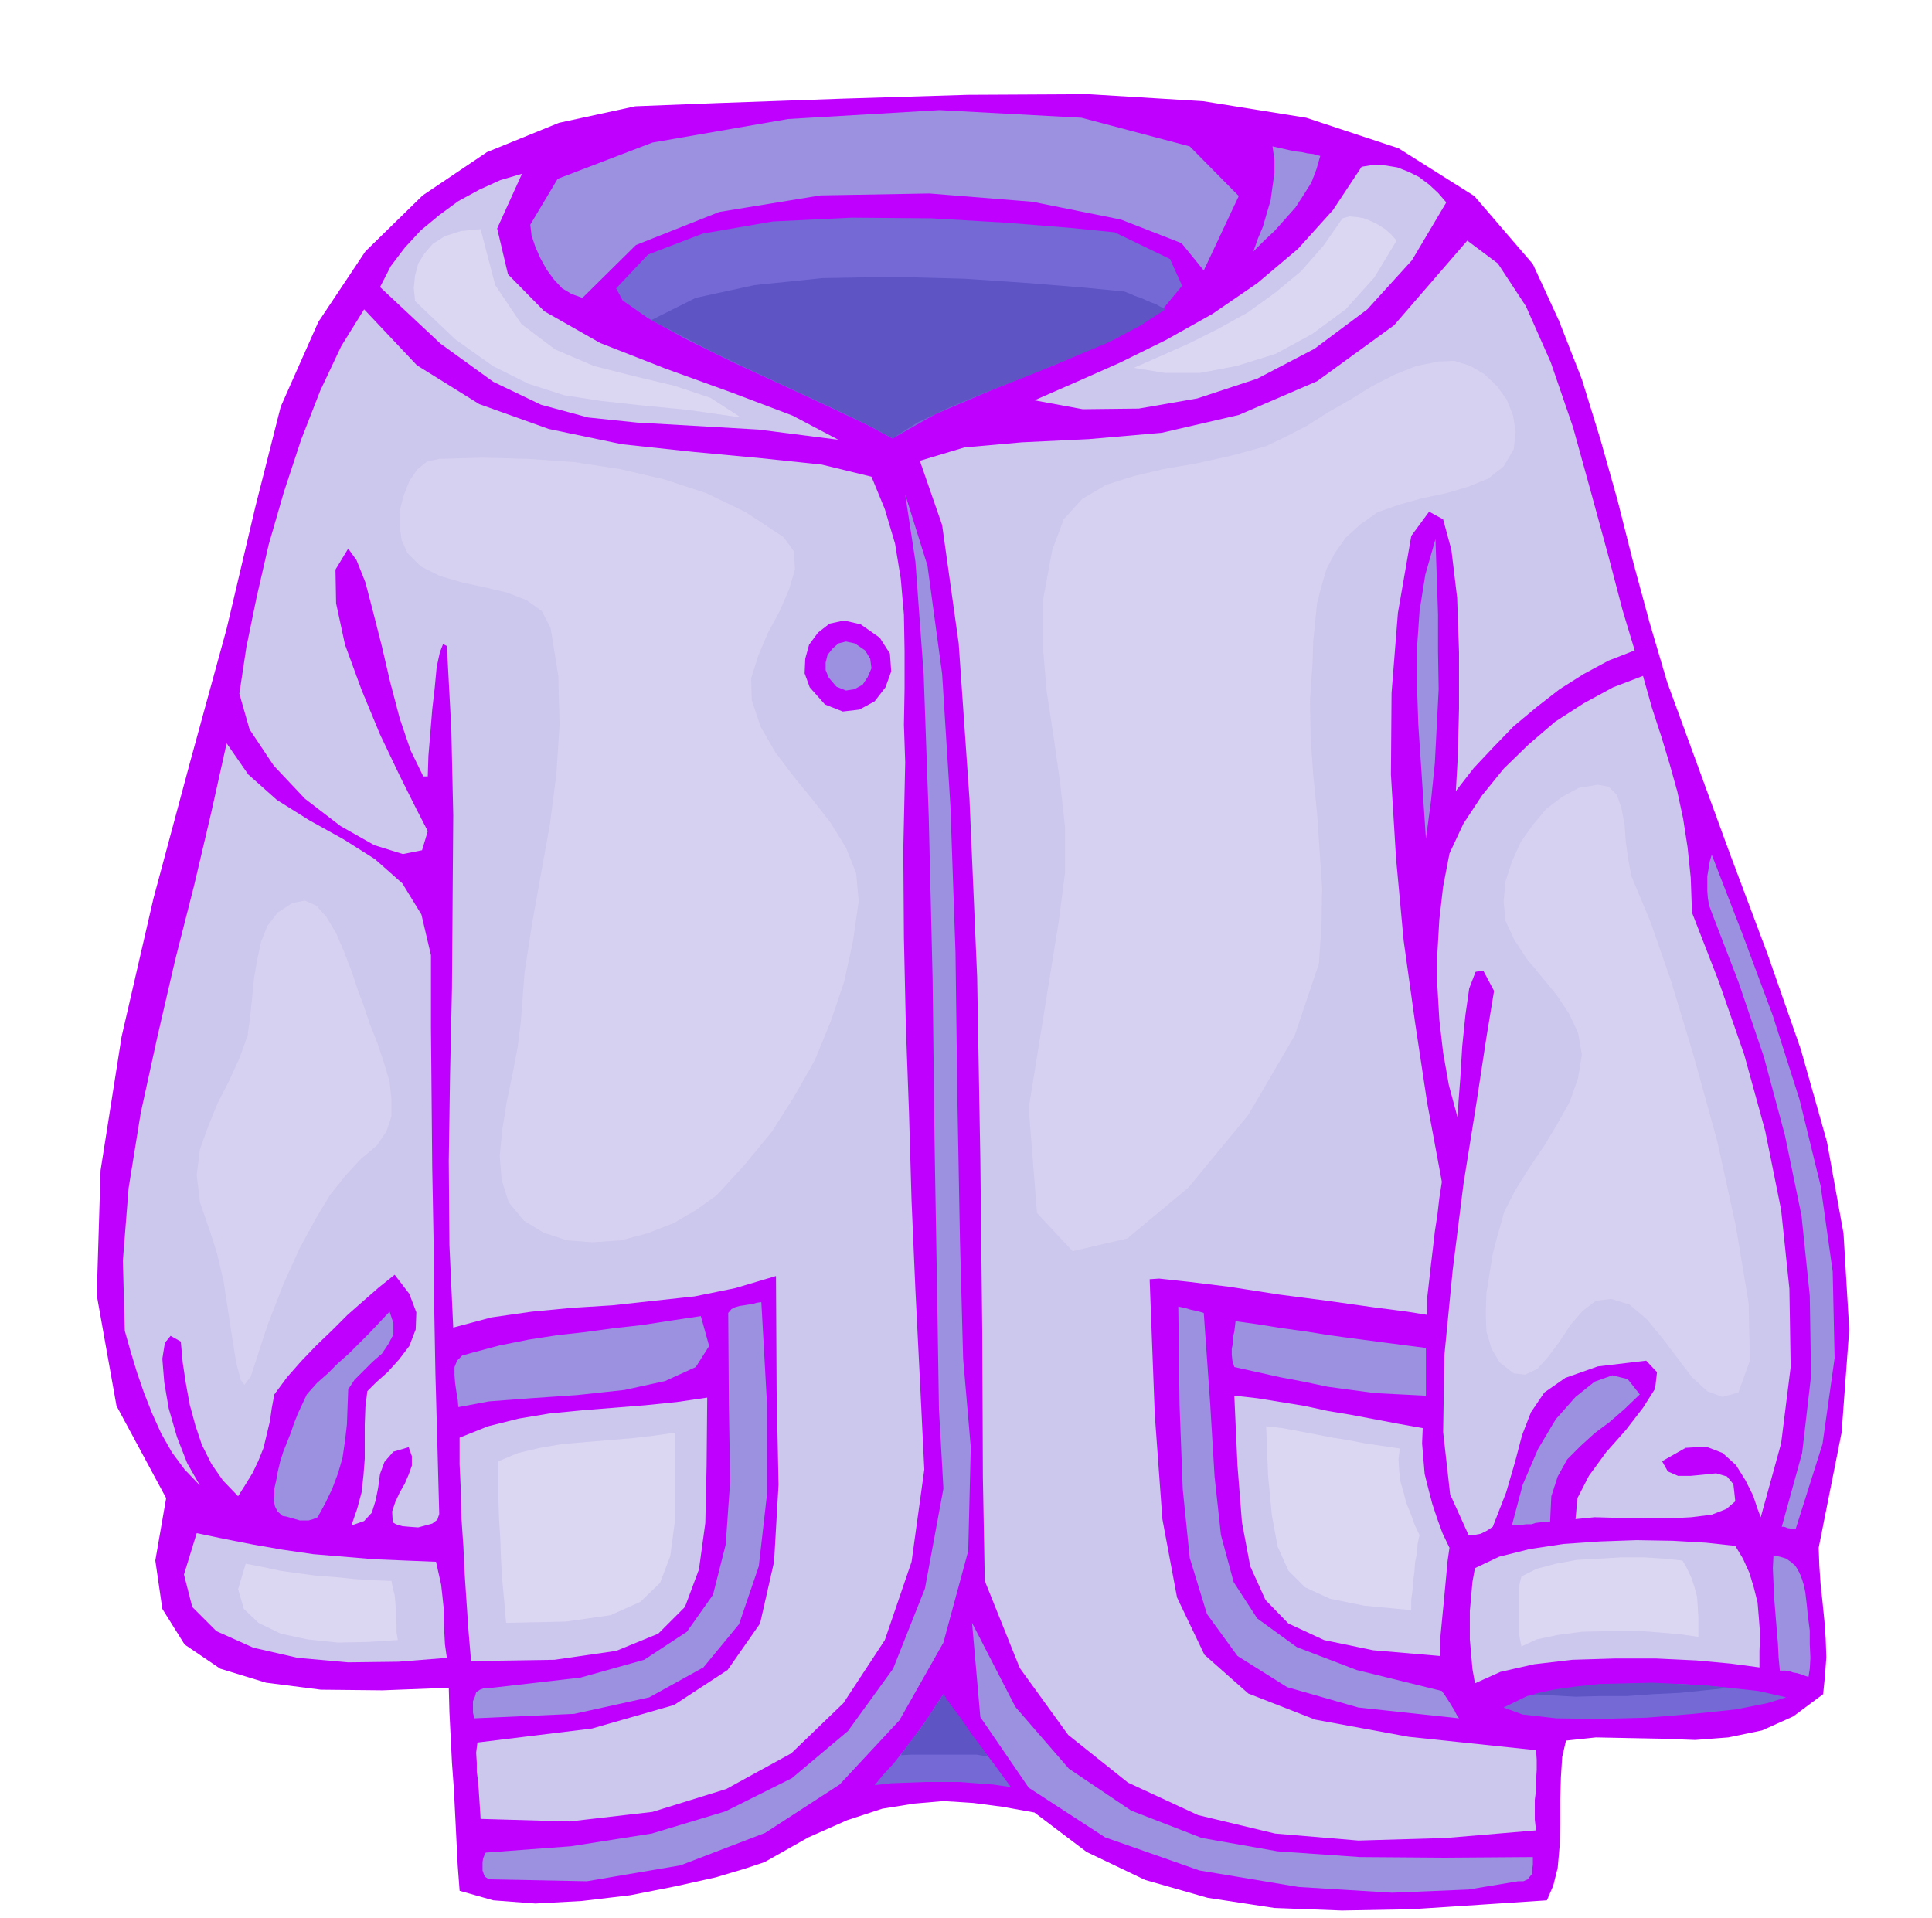
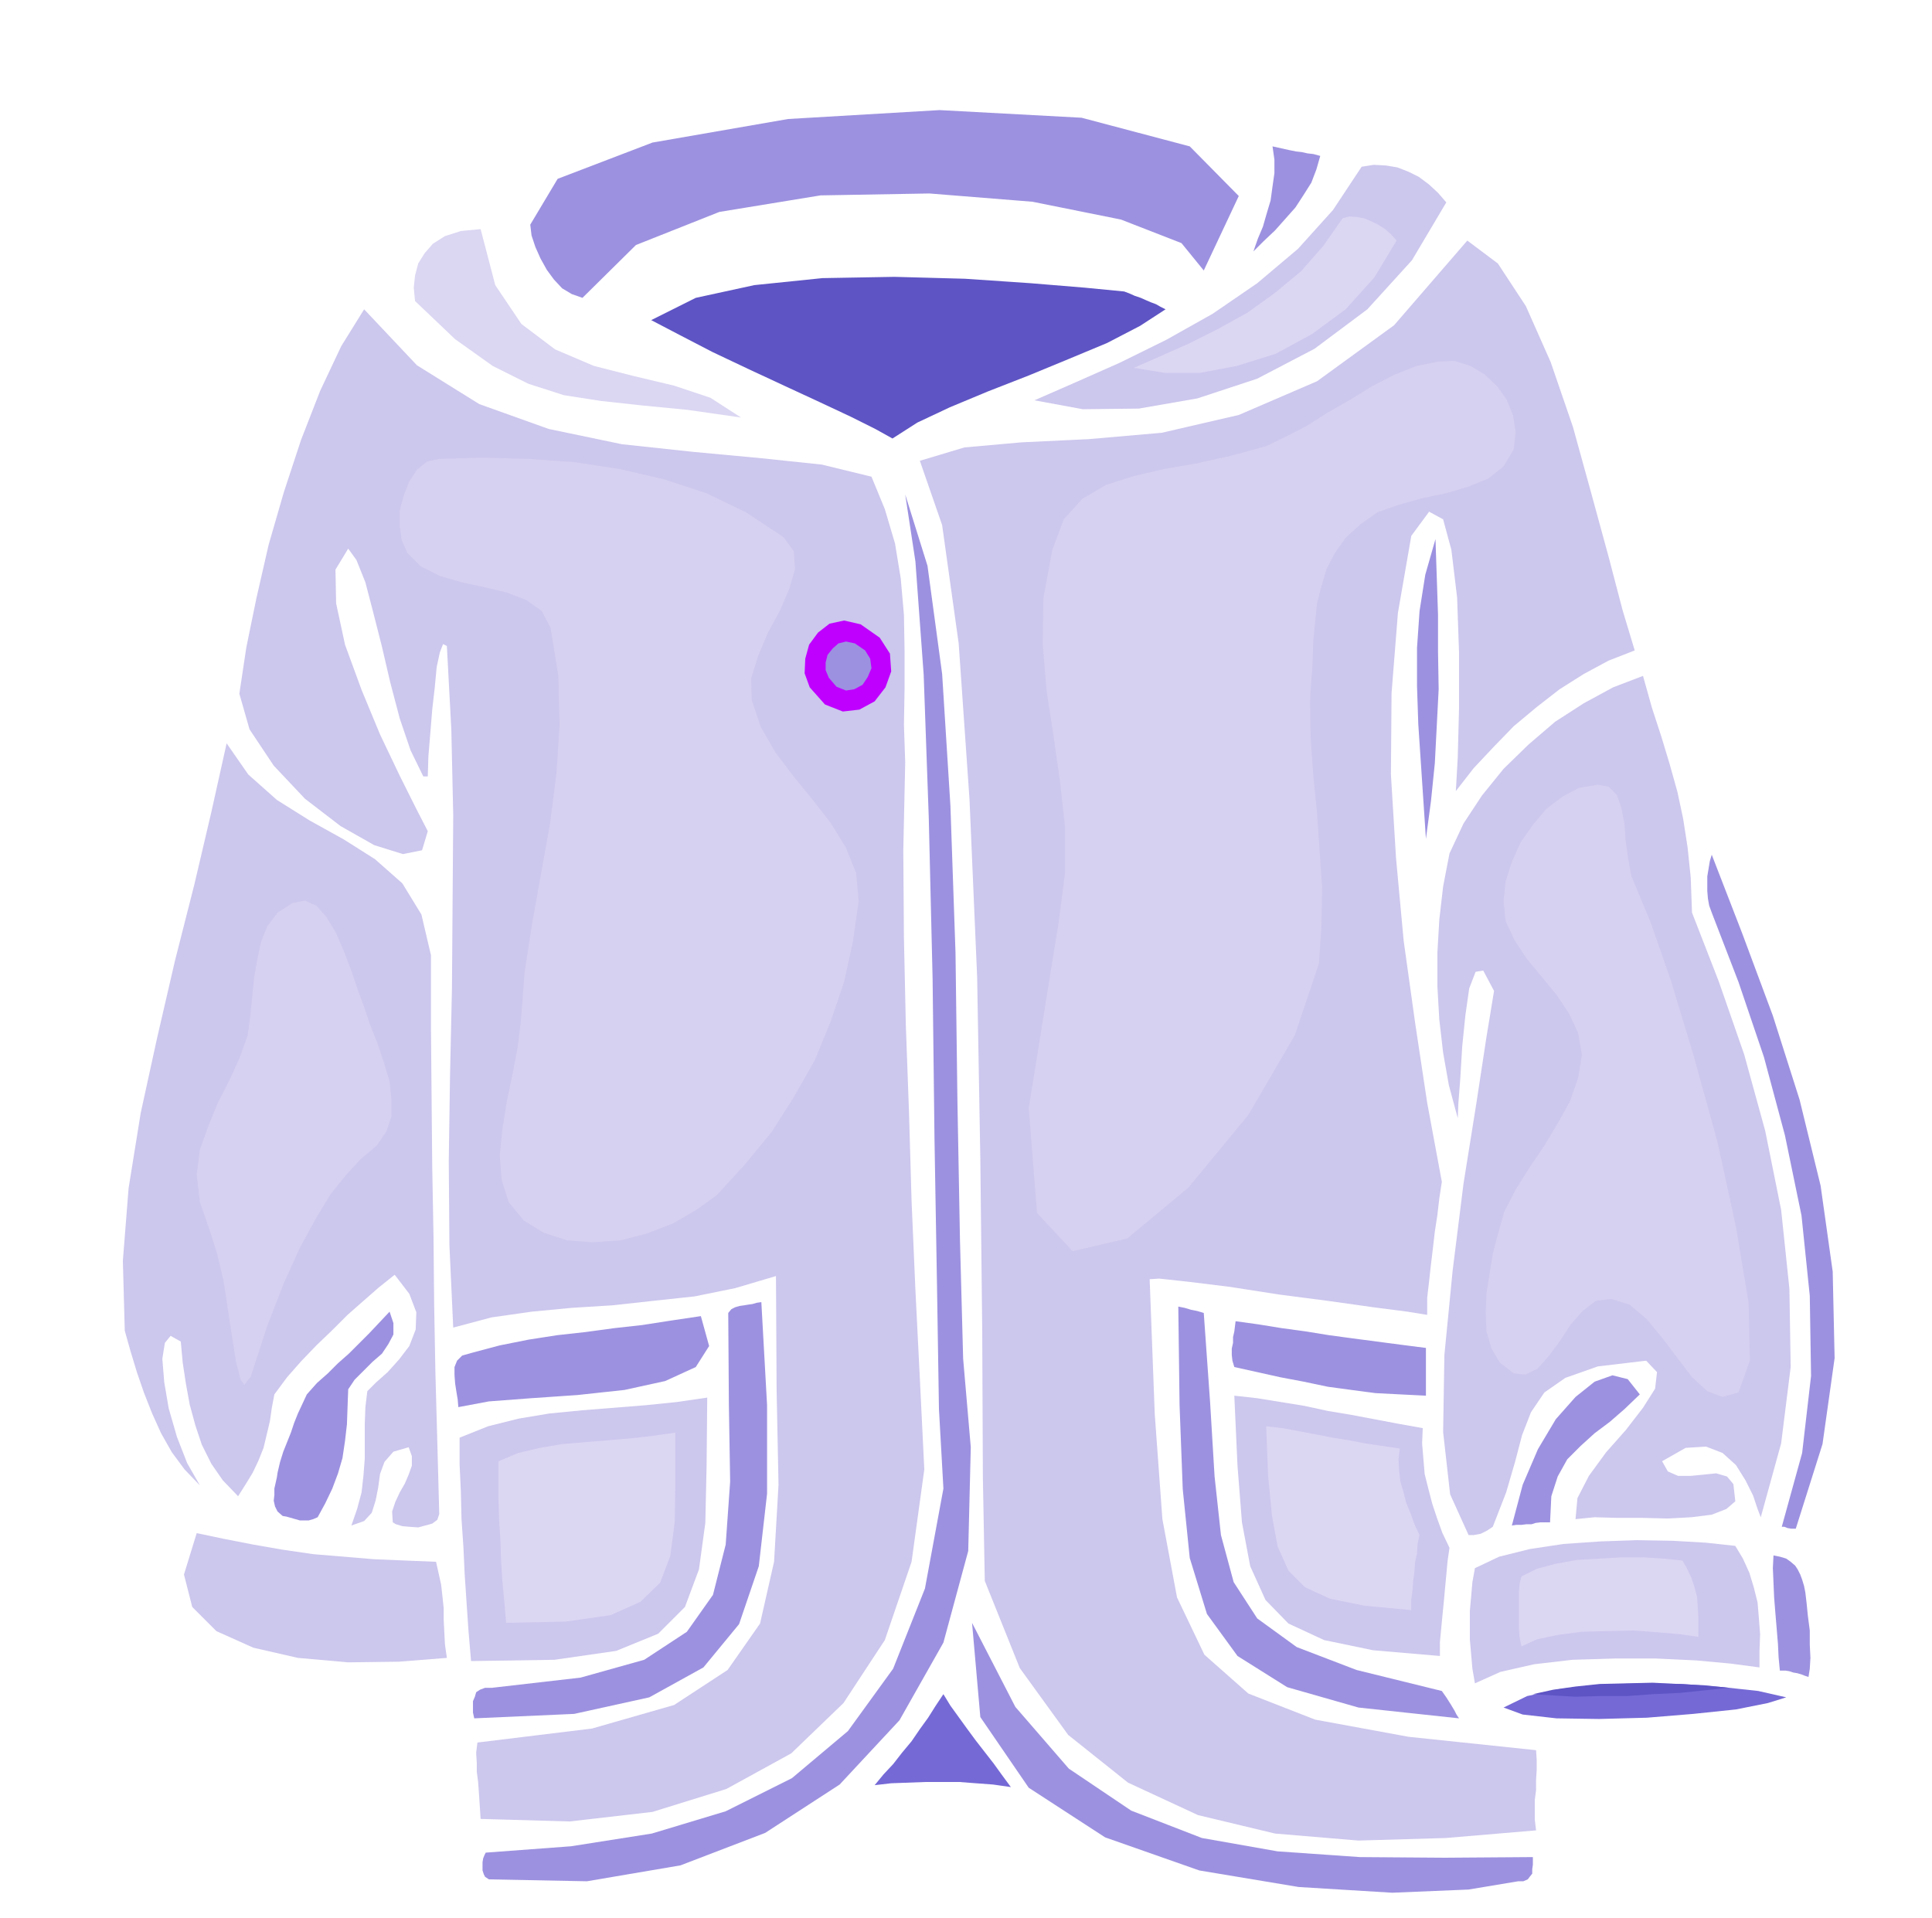
<svg xmlns="http://www.w3.org/2000/svg" width="490.455" height="486.97" fill-rule="evenodd" stroke-linecap="round" preserveAspectRatio="none" viewBox="0 0 3035 3014">
  <style>.brush1{fill:#bf00ff}.pen1{stroke:none}.brush2{fill:#9c91e0}.brush3{fill:#ccc7ed}.brush4{fill:#dbd6f2}.brush5{fill:#7569d6}.brush6{fill:#5e54c4}</style>
-   <path d="m2408 415 41 89 36 92 29 94 27 96 24 95 26 96 28 95 34 93 64 175 60 160 52 149 41 145 26 144 9 151-12 162-36 181 1 28 2 29 3 28 3 30 2 28 1 29-2 28-3 30-47 35-49 22-53 11-52 4-54-2-52-1-50-1-47 5-6 26-2 32-1 35v38l-1 35-3 34-7 28-10 23-106 7-107 7-109 2-106-4-105-16-98-28-92-44-82-62-50-9-46-6-47-3-46 4-50 8-55 18-61 27-69 39-30 10-47 14-63 14-71 14-76 9-73 4-66-5-53-15-3-40-2-40-2-40-2-40-3-41-2-40-2-40-1-38-104 4-97-1-86-11-72-22-56-38-35-56-11-76 17-98-78-145-31-174 6-196 33-210 50-217 58-216 57-208 45-191 40-158 59-133 74-111 90-88 101-68 113-46 120-26 128-5 198-7 196-6 190-1 180 11 162 26 145 48 119 75 92 107z" class="pen1 brush1" />
  <path d="m1891 425-35-43-95-37-139-28-162-13-171 3-159 26-131 52-84 83-17-6-15-9-13-14-11-15-10-18-8-18-6-18-2-17 43-72 149-57 213-37 238-14 223 12 170 45 77 78-55 117zm183-180-6 21-8 21-12 19-13 20-16 18-16 18-18 17-16 16 7-20 8-19 6-21 6-20 3-22 3-21v-21l-3-21 9 2 9 2 9 2 10 2 9 1 9 2 9 1 11 3z" class="pen1 brush2" />
  <path d="m2272 318-54 91-70 77-83 62-90 47-94 31-92 16-88 1-76-14 64-28 70-31 73-36 73-41 70-48 64-54 55-61 45-68 19-3 19 1 18 3 18 7 16 8 16 12 14 13 13 15z" class="pen1 brush3" />
  <path d="m2194 378-35 58-45 50-53 39-57 31-61 19-58 11h-55l-49-8 41-18 45-20 46-23 47-26 43-31 41-34 35-40 30-43 11-3 12 1 11 2 12 5 10 5 11 7 9 8 9 10z" class="pen1 brush4" />
-   <path d="m820 273-39 86 17 72 57 58 88 50 102 40 105 38 95 36 72 38-125-16-103-6-88-5-77-8-74-20-75-36-83-60-95-89 17-33 22-29 25-27 29-24 30-22 33-18 33-15 34-10z" class="pen1 brush3" />
  <path d="m1164 656-84-12-72-7-64-7-58-9-56-18-56-28-59-42-63-60-2-21 2-19 5-19 10-16 13-15 19-12 25-8 31-3 23 88 41 61 53 40 61 26 63 16 63 15 57 19 48 31z" class="pen1 brush4" />
-   <path d="m1402 689-39-21-59-28-73-34-78-36-75-37-60-33-40-28-10-19 50-53 86-33 110-19 124-6 125 1 119 7 99 8 70 7 87 42 19 42-34 41-70 42-93 40-100 40-91 39-67 38z" class="pen1 brush5" />
  <path d="m1023 503 70-35 92-20 107-11 113-2 111 3 103 7 85 7 62 6 8 3 9 4 9 3 9 4 7 3 8 3 7 4 8 4-40 26-52 27-60 25-63 26-64 25-60 25-51 24-39 25-27-15-38-19-49-23-54-25-58-27-57-27-52-27-44-23z" class="pen1 brush6" />
  <path d="m2568 1022-41 16-39 21-38 24-36 28-36 30-32 33-31 33-28 36 3-53 2-77v-88l-3-86-9-75-13-48-22-12-28 38-21 121-10 126-1 128 8 131 12 130 18 129 19 126 23 124-4 26-3 26-4 26-3 26-3 25-3 27-3 26v27l-31-5-54-7-71-10-77-10-77-12-65-8-46-5-15 1 8 212 12 165 23 123 43 90 69 61 105 41 147 27 200 21 1 15v16l-1 16v16l-2 15v31l2 17-142 12-137 4-131-11-121-29-110-51-94-75-76-105-55-137-3-163-1-229-3-271-5-286-12-279-17-245-26-186-35-101 70-21 90-8 105-5 115-10 121-28 123-53 121-88 115-133 48 36 44 67 39 88 35 102 29 105 27 99 22 84 19 63zM1369 749l21 51 16 54 9 55 5 57 1 57v59l-1 57 2 59-3 138 1 138 3 137 5 138 4 138 6 139 7 140 7 143-20 145-42 123-65 99-82 79-102 56-116 36-130 15-140-4-1-16-1-15-1-15-1-13-2-15v-14l-1-16 2-16 180-22 129-37 84-55 51-73 22-97 7-121-3-149-1-179-64 19-64 13-65 7-64 7-64 4-63 6-63 9-60 16-6-130-1-132 2-136 3-135 1-137 1-135-3-135-7-131-6-3-5 13-5 23-3 32-4 35-3 37-3 36-1 32h-7l-20-41-17-50-15-57-13-56-14-55-12-46-14-35-13-18-20 33 1 53 14 65 26 71 29 70 31 65 26 52 18 35-9 30-30 6-45-14-53-30-56-43-49-52-38-57-16-56 11-73 16-78 19-83 24-83 27-82 30-77 33-70 36-58 83 88 98 61 109 39 115 24 112 12 107 10 95 10 78 19z" class="pen1 brush3" />
  <path d="m1525 2274-4 163-39 144-69 122-94 101-117 76-133 51-147 25-154-3-6-4-2-4-2-6v-13l1-6 2-5 2-4 134-10 127-20 116-35 104-52 88-74 71-98 50-126 29-157-7-125-3-190-4-234-3-253-6-252-8-225-13-178-16-105 35 112 23 170 13 207 8 231 3 232 4 219 5 187 12 139zm715-956-4-60-4-60-4-60-2-60v-60l4-58 9-57 16-56 2 59 2 60v58l1 59-3 58-3 58-6 59-8 60z" class="pen1 brush2" />
  <path d="m1382 1002 16 25 2 28-9 25-17 22-24 13-26 3-28-11-24-27-8-22 1-23 6-22 14-19 18-14 23-5 26 6 30 21z" class="pen1 brush1" />
  <path d="m1359 1022 8 13 2 15-6 14-8 12-13 7-13 2-15-6-12-14-5-12v-12l3-12 8-10 9-8 12-3 14 3 16 11z" class="pen1 brush2" />
  <path d="m2581 1062 14 50 15 46 13 43 12 43 9 42 7 45 5 48 2 55 42 108 40 115 33 120 25 124 13 124 2 123-15 120-32 116-5-13-7-21-12-24-15-24-21-19-26-10-32 2-37 21 9 16 16 7h20l21-2 19-2 17 5 10 12 3 27-14 12-23 9-32 4-37 2-40-1h-39l-36-1-30 3 3-33 18-35 27-37 31-35 27-35 19-30 3-26-17-18-76 9-51 18-33 23-21 31-14 36-11 42-14 48-21 54-9 6-10 5-11 2h-8l-29-64-11-98 2-121 13-133 17-136 20-125 16-105 12-73-17-32-12 2-10 26-6 42-5 49-3 50-3 39-1 24-14-52-9-51-6-52-3-52v-53l3-52 6-52 10-52 22-47 29-44 34-42 39-38 42-36 45-29 46-25 47-18zM677 1501v114l1 111 1 108 2 109 1 106 2 109 3 109 3 112-3 9-8 6-11 3-11 3-14-1-11-1-10-3-5-3-1-17 5-15 7-15 8-14 6-14 5-14v-15l-5-14-24 7-14 16-7 19-3 22-4 20-6 19-12 13-20 7 9-26 7-26 3-27 2-26v-54l1-27 3-25 14-14 18-16 18-20 16-21 10-26 1-27-11-29-23-30-25 20-24 21-25 22-24 24-25 24-24 25-22 25-20 27-4 21-3 21-5 21-5 21-8 20-9 19-11 18-12 19-24-25-18-26-15-30-10-30-9-33-6-33-5-33-3-33-16-9-9 11-4 25 3 37 7 41 13 45 16 41 20 35-24-25-20-27-17-30-14-31-13-33-11-32-10-33-9-32-3-110 9-114 19-118 26-119 28-121 30-118 27-115 24-108 34 49 45 40 51 32 54 30 49 31 43 38 30 49 15 64z" class="pen1 brush3" />
  <path d="M2821 2402h-7l-6-1-5-2h-4l32-116 14-121-2-126-13-126-26-126-33-123-40-118-42-109-4-11-2-11-1-12v-23l2-12 2-12 3-10 48 124 48 129 42 132 33 135 19 135 3 136-19 135-42 133zm-1625-356 9 162v139l-13 114-31 91-56 68-85 47-118 26-157 7-2-9v-18l3-7 2-7 6-4 8-3h11l139-16 100-28 67-44 41-58 20-79 7-99-2-121-1-144 5-6 6-3 7-2 7-1 6-1 7-1 7-2 7-1zm695 17 10 141 7 116 10 92 20 74 37 57 62 45 94 36 134 33 7 10 7 11 3 5 3 5 3 6 4 6-158-17-112-32-78-49-48-66-27-88-11-108-5-132-2-155 10 2 10 3 10 2 10 3zM547 2183l-1 27-1 28-3 26-4 27-7 24-9 24-11 23-12 22-7 3-7 2h-14l-7-2-7-2-7-2-6-1-8-7-4-8-2-9 1-9v-10l2-9 2-9 1-7 4-17 5-16 6-15 6-15 5-15 6-15 7-15 7-15 16-18 17-15 16-16 17-15 16-16 16-16 16-17 16-17 6 18v18l-8 15-10 15-15 13-14 14-14 14-10 15z" class="pen1 brush2" />
  <path d="m720 2211-1-12-2-12-2-13-1-13v-13l4-10 8-8 14-4 45-12 45-9 45-7 45-5 44-6 45-5 45-7 47-7 13 47-21 33-48 22-64 14-74 8-73 5-66 5-48 9zm1520-18-40-2-39-2-38-5-37-5-38-8-37-7-36-8-36-8-3-10-1-9v-10l2-9v-9l2-9 1-8 1-8 36 5 37 6 37 5 37 6 37 5 38 5 38 5 39 5v75zm195 199h-15l-8 1-6 2h-8l-8 1h-8l-7 1 17-64 24-56 28-47 31-35 30-24 28-10 24 6 19 24-24 23-23 20-24 18-22 20-21 21-15 27-10 31-2 41z" class="pen1 brush2" />
  <path d="m2235 2244-1 24 2 24 2 24 6 24 6 23 8 24 8 22 11 23-3 21-2 22-2 21-2 22-2 20-2 21-2 21v22l-105-9-77-16-56-26-36-37-24-53-13-69-7-89-5-110 36 4 37 6 37 6 37 8 36 6 37 7 37 7 39 7z" class="pen1 brush3" />
  <path d="m2199 2276-2 17 1 18 2 17 5 17 4 16 7 17 6 17 8 17-3 14-1 15-3 14-1 15-2 14-1 15-2 15v16l-74-7-54-11-39-18-26-26-17-38-9-49-6-63-3-77 26 3 27 5 26 5 26 5 25 4 26 5 27 4 27 4z" class="pen1 brush4" />
  <path d="m1111 2196-1 107-2 90-10 73-22 59-42 42-66 27-97 14-131 2-4-47-3-44-3-45-2-43-3-44-1-43-2-43v-42l45-18 48-12 48-8 51-5 50-4 50-4 49-5 48-7z" class="pen1 brush3" />
  <path d="M1061 2251v76l-1 65-7 53-16 42-31 30-47 21-70 10-94 2-3-35-3-32-2-33-1-30-2-32-1-31v-61l31-13 34-8 35-6 36-3 36-3 36-3 35-4 35-5z" class="pen1 brush4" />
  <path d="m685 2454 4 18 4 18 2 18 2 19v18l1 20 1 19 3 21-76 6-79 1-79-7-70-16-58-26-38-38-13-51 20-65 43 9 46 9 46 8 48 7 48 4 48 4 48 2 49 2z" class="pen1 brush3" />
-   <path d="m615 2484 2 11 3 11 1 11 1 12v12l1 12v12l2 12-46 3-48 1-48-5-42-9-35-17-23-22-9-31 12-40 26 5 28 6 28 4 30 4 29 2 29 3 29 2 30 1z" class="pen1 brush4" />
  <path d="m2726 2429 12 20 10 22 7 23 6 24 2 24 2 26-1 26v26l-45-6-54-5-63-3h-66l-66 2-60 7-53 12-40 18-4-23-2-23-2-23v-45l2-22 2-23 4-22 38-18 48-12 53-8 58-4 57-2 57 1 52 3 46 5z" class="pen1 brush3" />
  <path d="m2643 2452 7 12 7 15 5 15 4 15 1 15 1 16v32l-28-4-34-3-40-3-40 1-41 1-38 5-33 7-24 11-3-15-1-14v-55l1-14 3-12 24-12 30-8 33-6 36-2 34-2h35l32 2 29 3z" class="pen1 brush4" />
  <path d="m2841 2635-6-2-5-2-7-2-6-1-6-2-6-1h-9l-2-21-1-21-2-24-2-24-2-25-1-23-1-23 1-20 10 2 10 3 7 5 7 6 4 6 4 8 3 8 3 10 2 10 2 17 2 20 3 23v22l1 21-1 17-2 13zm-433 283v12l-1 7v7l-4 5-3 4-7 3h-8l-78 13-120 5-147-9-156-26-148-52-120-78-76-111-13-148 68 132 84 97 98 66 111 43 119 21 129 9 133 1 139-1z" class="pen1 brush2" />
  <path d="m2806 2667-29 9-50 10-67 7-73 6-75 2-67-1-53-6-30-11 37-18 51-11 60-7 67-2 66 1 64 5 55 6 44 10z" class="pen1 brush5" />
  <path d="m2716 2652-38 4-39 4-42 2-41 3h-42l-39 1-36-2-31-2 32-7 35-5 38-4 42-1 41-1 41 2 40 2 39 4z" class="pen1 brush6" />
  <path d="m1588 2808-28-4-27-2-26-2h-53l-27 1-27 1-26 3 14-17 15-16 14-18 15-18 13-19 13-18 12-19 12-18 11 18 13 18 13 18 14 19 14 18 14 18 13 18 14 19z" class="pen1 brush5" />
-   <path d="m1552 2760-18-3h-102l-17 1 8-12 9-12 9-12 9-11 8-13 8-12 8-12 8-12 8 12 9 12 9 12 9 13 8 12 9 12 9 12 9 13z" class="pen1 brush6" />
  <path d="m459 1419 20-4 18 8 16 18 15 25 12 28 12 31 10 30 10 27 9 27 12 30 10 30 9 30 3 28v27l-8 24-15 22-25 21-24 26-24 30-23 38-25 46-25 55-26 67-26 80-10 13-6-8-7-27-6-37-7-46-7-46-10-42-10-32-17-49-5-43 5-40 13-36 15-37 18-35 16-35 13-36 4-30 3-29 3-31 5-29 6-28 10-25 16-21 23-15zm1903-3 3-31 10-31 14-31 19-27 21-25 25-19 26-14 30-5 17 3 13 13 7 20 5 26 2 27 4 29 5 26 10 24 20 48 32 92 36 119 37 134 29 133 20 120 2 91-18 50-25 7-24-9-24-22-22-29-25-33-24-29-27-23-29-9-24 3-21 16-19 22-17 26-18 24-17 19-19 9-18-2-22-17-13-22-8-27-1-29 1-31 5-31 5-31 7-27 11-39 18-35 22-35 23-34 21-35 19-34 13-37 6-37-6-34-14-30-20-30-23-28-24-29-19-29-14-30-3-31zM690 721l-19 4-16 13-12 18-9 23-6 23v25l3 22 9 20 21 21 30 15 34 10 37 8 34 8 31 12 24 17 14 27 12 75 2 77-5 77-10 78-14 78-14 78-12 78-6 79-5 39-8 42-9 43-7 44-4 41 3 38 11 35 24 29 31 19 37 12 40 3 44-3 42-11 41-16 36-21 32-23 44-48 42-51 35-55 33-58 25-61 21-62 14-64 9-63-4-44-16-40-24-39-28-36-31-38-28-37-23-40-14-42-1-34 11-35 15-36 19-35 15-35 9-31-2-28-16-22-59-39-62-30-67-22-69-16-72-11-72-5-71-2-69 2zm963 143 18-48 29-32 37-22 44-14 47-11 52-9 54-12 55-15 31-15 33-17 33-21 35-20 34-21 35-18 35-14 35-7 25-1 25 8 22 13 20 19 15 21 10 25 4 26-3 27-16 27-24 19-32 13-34 10-38 8-36 10-34 12-27 19-23 21-17 24-13 25-8 27-7 27-3 30-3 30-1 34-4 58 1 59 4 58 6 60 4 59 4 59-1 59-4 60-38 113-73 125-94 114-96 80-86 20-56-60-13-165 47-292 10-77v-73l-8-72-10-70-11-72-6-72 1-73 14-76z" class="pen1" style="fill:#d6d1f0" />
</svg>